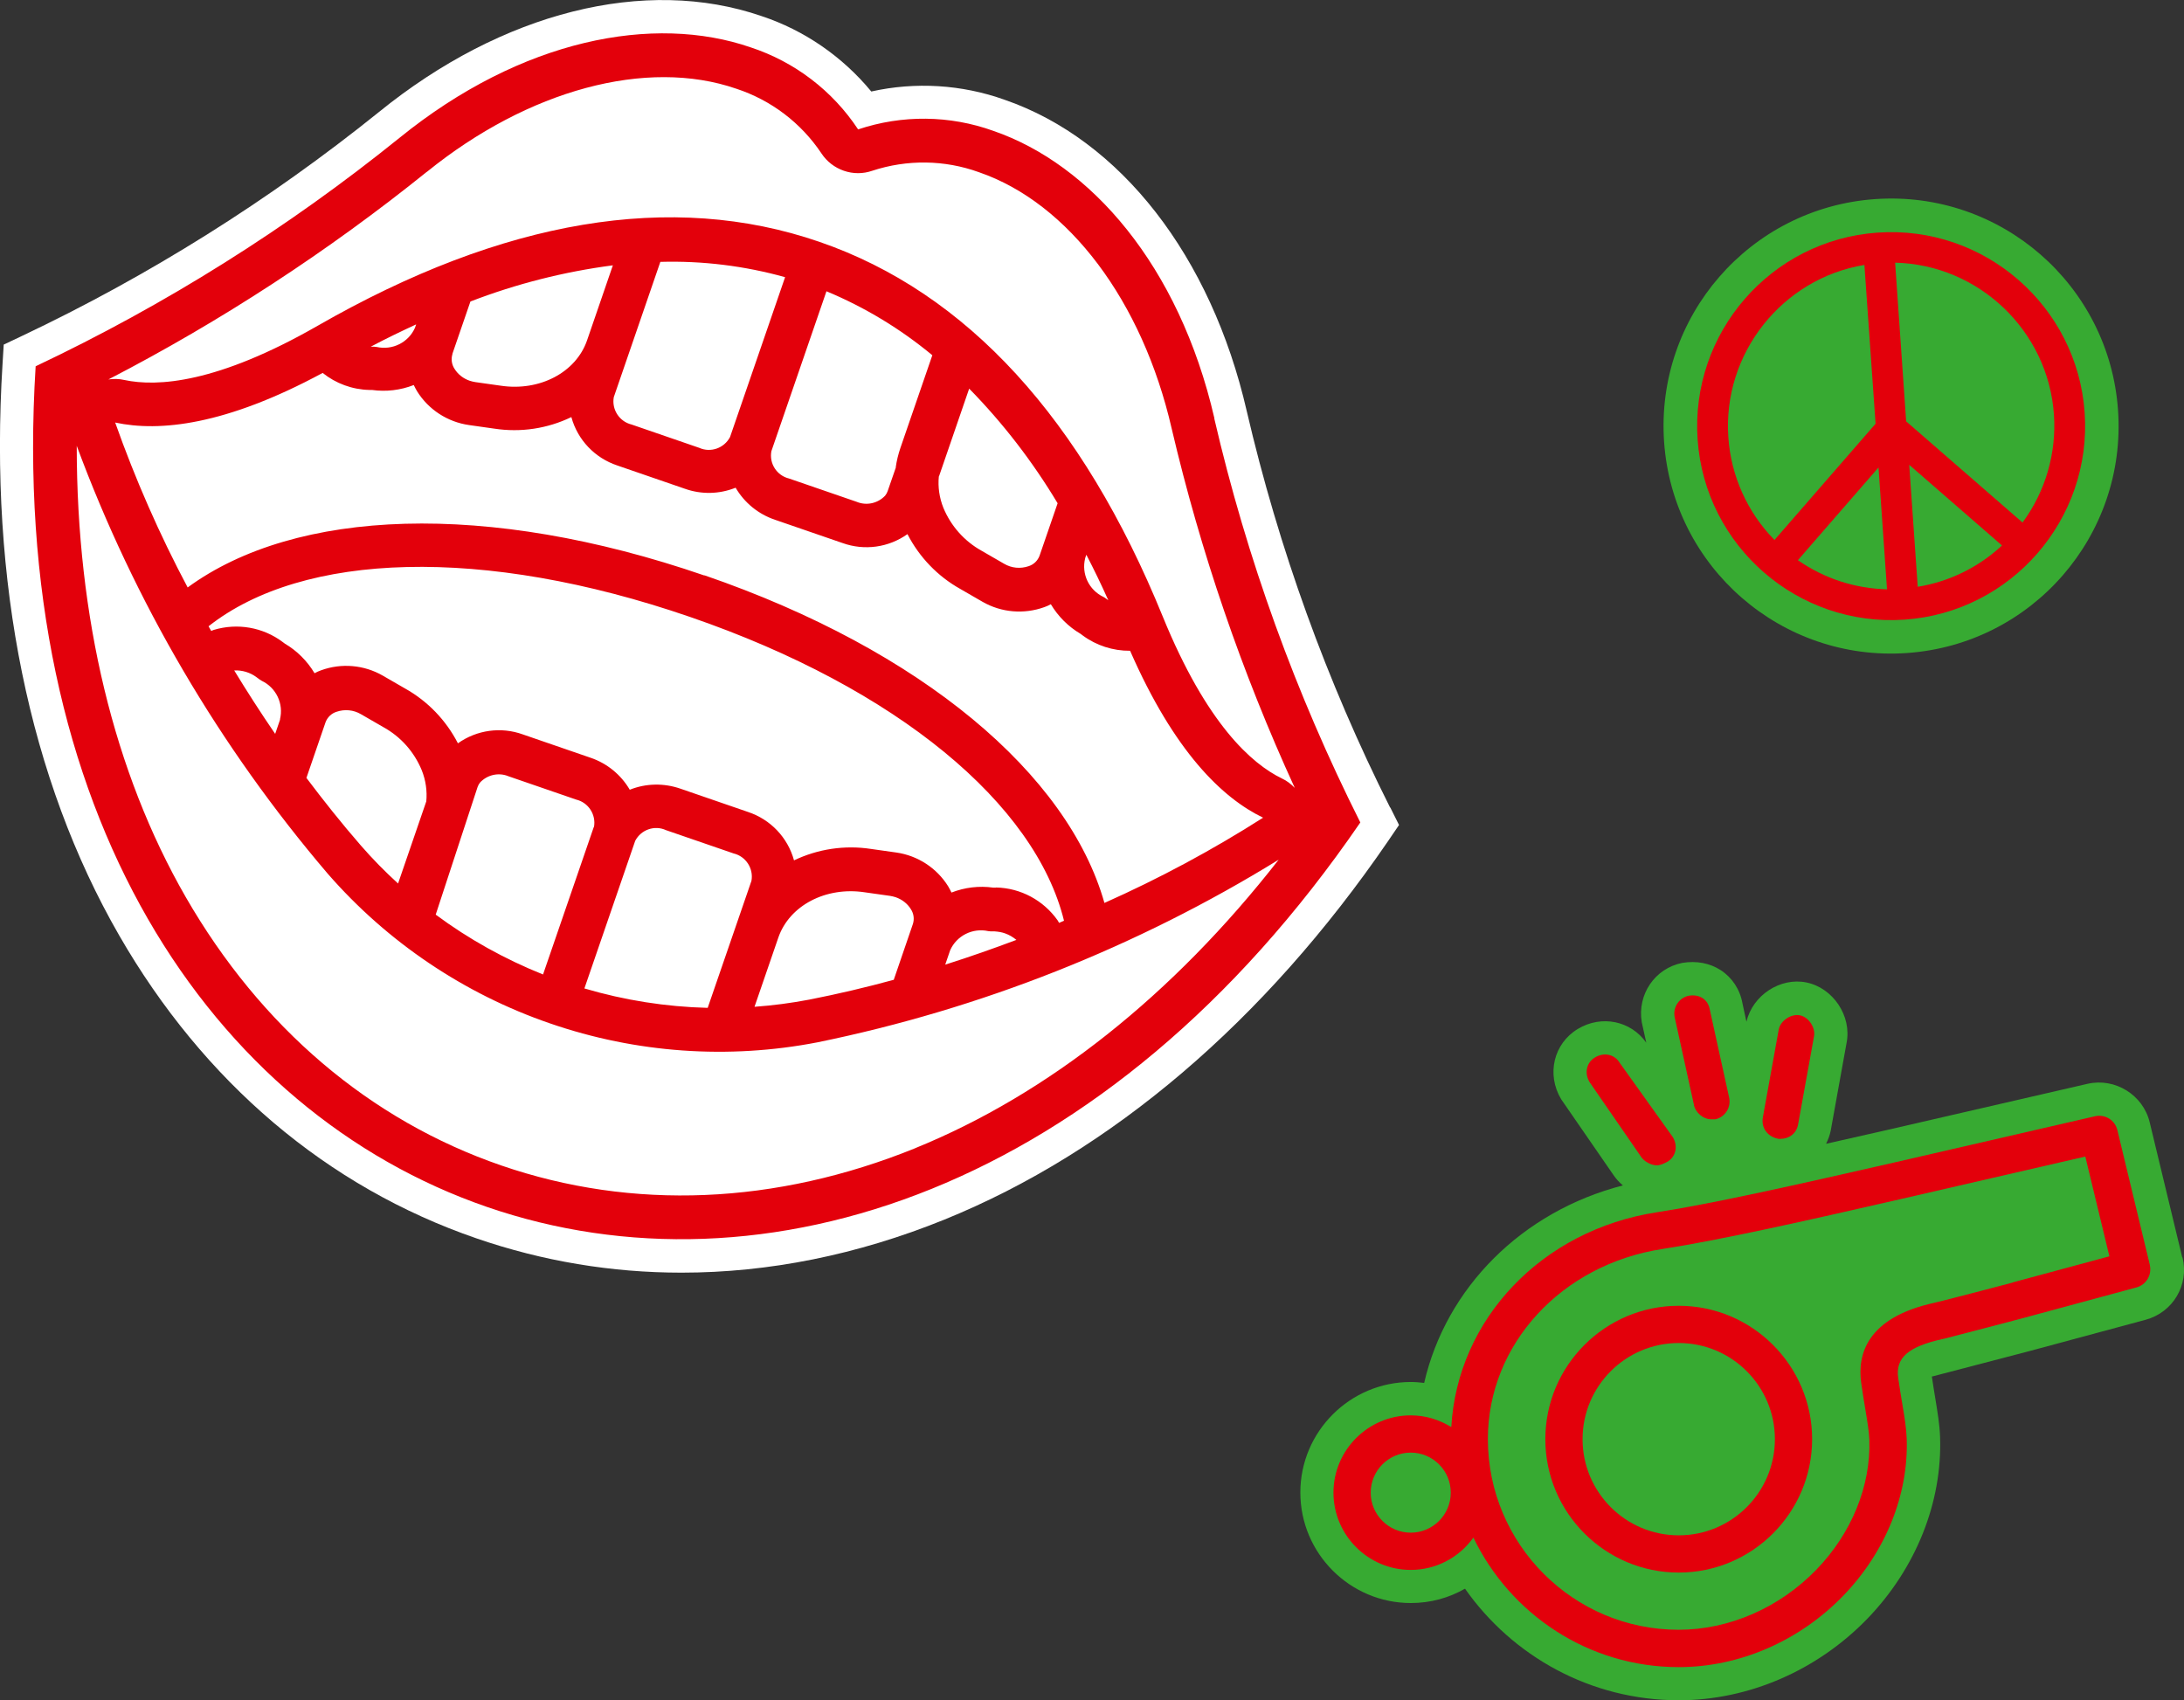
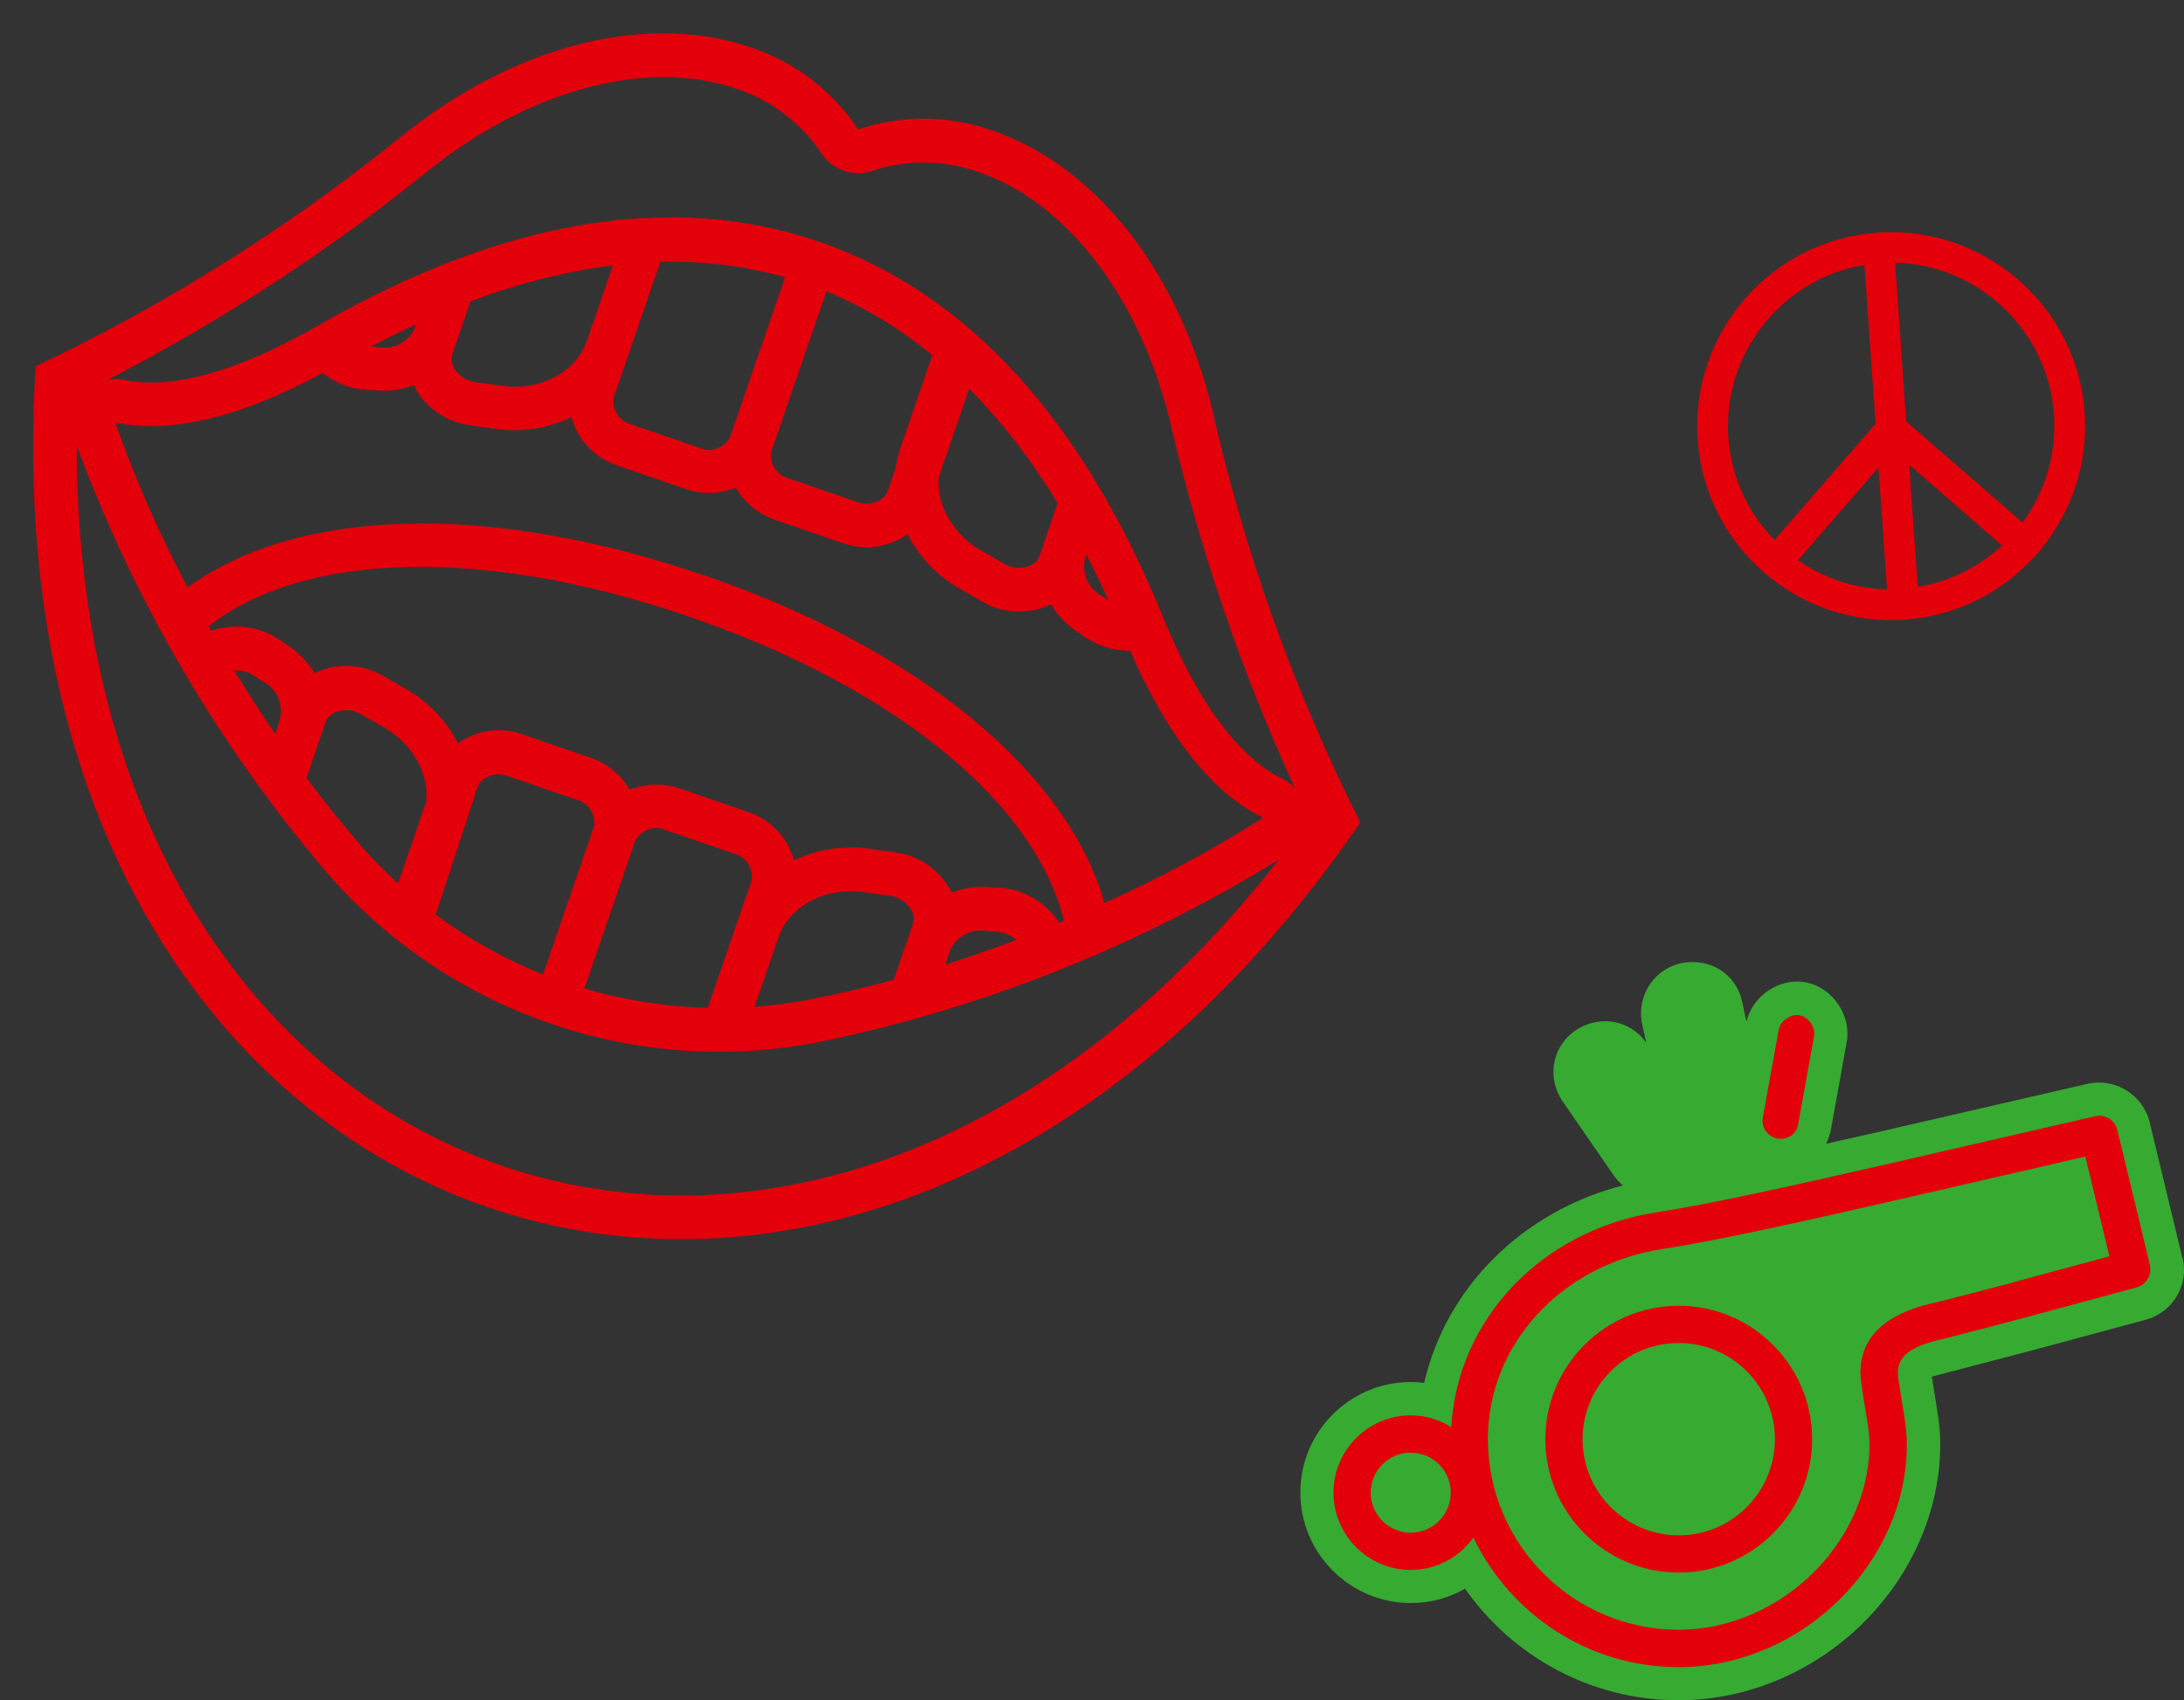
<svg xmlns="http://www.w3.org/2000/svg" viewBox="0 0 164.21 127.84">
  <rect x="0" y="0" width="164.21" height="127.84" fill="#333333" stroke="none" />
  <defs>
    <style>.j{fill:#fff;}.k{fill:#e3000b;}.l{fill:#37aa32;}</style>
  </defs>
  <g id="a" />
  <g id="b">
    <g id="c">
      <g>
        <g id="d">
          <g id="e">
            <g>
-               <path class="j" d="M104.52,60.72c-4.76-9.47-8.38-19.5-10.78-29.81-2.68-11.66-9.5-20.41-18.21-23.41-3.21-1.15-6.71-1.36-10.02-.62-2.16-2.62-5.04-4.61-8.25-5.67-8.74-3.01-19.51-.31-28.79,7.23C20.22,15.08,11.18,20.75,1.61,25.28l-1.33,.63-.09,1.47c-1.02,16.36,2.01,31.21,8.77,42.95,6.36,11.04,15.64,18.92,26.86,22.78,4.99,1.72,10.17,2.58,15.42,2.58,6.55,0,13.21-1.33,19.77-3.99,12.55-5.09,24.08-14.92,33.35-28.45l.83-1.22-.66-1.32h0Z" />
              <path class="k" d="M68.82,86.33c-10.49,4.25-21.25,4.7-31.13,1.3-9.87-3.4-18.08-10.38-23.73-20.19-5.39-9.37-8.19-21-8.19-33.92,4.35,11.75,10.74,22.64,18.87,32.17,4.49,5.15,10.26,9.04,16.72,11.26,6.47,2.23,13.4,2.72,20.11,1.42,12.27-2.51,24.01-7.16,34.67-13.73-7.95,10.18-17.32,17.62-27.33,21.69h.01Zm12.77-44.36l.09-.26c.57,1.1,1.12,2.23,1.65,3.42l-.21-.15c-.05-.04-.1-.07-.16-.1-1.09-.52-1.66-1.73-1.37-2.9h0Zm-10.99-6.15l2.27-6.6c2.55,2.6,4.78,5.5,6.65,8.62l-1.36,3.95c-.14,.37-.44,.66-.82,.78-.61,.21-1.28,.15-1.84-.18l-1.68-.97c-1.3-.72-2.32-1.86-2.89-3.24-.3-.75-.42-1.56-.34-2.37h0Zm-3.24-.68l-.62,1.79h0c-.04,.12-.11,.24-.19,.34-.55,.58-1.4,.77-2.14,.46l-5.08-1.75c-.92-.22-1.51-1.13-1.33-2.06l4.14-12.02c2.88,1.2,5.56,2.82,7.96,4.81l-2.4,6.97c-.16,.47-.28,.96-.35,1.45h.01Zm-21.21-5.28l3.5-10.17c3.17-.09,6.33,.3,9.38,1.15l-4.14,12.02c-.44,.84-1.46,1.2-2.32,.81l-5.08-1.75c-.92-.22-1.51-1.13-1.34-2.06h0Zm-12.14-3.24l1.36-3.95c3.45-1.33,7.04-2.24,10.71-2.72l-1.94,5.64c-.83,2.41-3.56,3.85-6.49,3.41l-1.91-.27c-.14-.02-.29-.06-.42-.1-.47-.16-.88-.47-1.14-.89-.22-.33-.28-.74-.16-1.12h-.01Zm-6.12-.56c1.15-.61,2.28-1.15,3.4-1.67l-.09,.26c-.49,1.1-1.69,1.7-2.87,1.44-.06,0-.13-.01-.19-.02h-.25Zm25.07,17.21c-16.35-5.63-30.73-5.04-38.85,.9-2.12-3.99-3.94-8.14-5.45-12.4,3.33,.72,8.32,.2,15.6-3.73,1,.8,2.23,1.25,3.51,1.28h.2c1.06,.15,2.14,.02,3.14-.37,.08,.16,.16,.32,.25,.47,.86,1.38,2.29,2.31,3.91,2.54l1.91,.27h0c1.97,.3,3.98,0,5.78-.87,.47,1.72,1.77,3.08,3.46,3.64l5.08,1.75c1.24,.44,2.59,.41,3.81-.08,.66,1.13,1.71,1.99,2.96,2.41l5.08,1.75c1.64,.59,3.46,.34,4.88-.67,.89,1.73,2.27,3.17,3.97,4.12l1.68,.97h0c1.41,.81,3.11,.95,4.64,.4,.17-.06,.33-.13,.49-.22,.55,.92,1.32,1.69,2.24,2.23l.16,.12c1.03,.76,2.28,1.16,3.56,1.15,3.32,7.59,6.93,11.07,10,12.55-3.81,2.43-7.8,4.57-11.93,6.41-2.74-9.68-13.71-19-30.06-24.63h-.02Zm-31.9,10.83l-.37,1.08c-1.11-1.62-2.13-3.21-3.08-4.77h0c.6-.03,1.2,.15,1.68,.51l.23,.17h0s.11,.07,.16,.1c1.09,.52,1.66,1.73,1.37,2.9h.01Zm10.99,6.16l-2.12,6.17c-.99-.9-1.92-1.85-2.8-2.86-1.46-1.68-2.81-3.38-4.09-5.08l1.44-4.19c.14-.37,.44-.66,.82-.78,.61-.21,1.28-.15,1.84,.18l1.68,.97c1.31,.72,2.32,1.86,2.89,3.24,.3,.75,.42,1.56,.34,2.37v-.02Zm12.6,1.91l-3.82,11.1c-2.87-1.15-5.59-2.66-8.07-4.5l3.15-9.6c.04-.12,.11-.24,.19-.34,.55-.58,1.4-.77,2.14-.46l5.08,1.75c.92,.22,1.51,1.13,1.34,2.06h0Zm11.85,4.06l-3.29,9.55c-3.14-.08-6.26-.57-9.27-1.46l3.82-11.1c.44-.84,1.46-1.2,2.32-.8l5.08,1.75c.92,.22,1.51,1.13,1.34,2.06Zm12.14,3.24l-1.44,4.2c-2.05,.56-4.16,1.06-6.35,1.49h0c-1.36,.26-2.74,.44-4.12,.54l1.79-5.2c.83-2.41,3.56-3.85,6.49-3.41l1.91,.27h0c.14,.02,.29,.06,.42,.1,.47,.16,.88,.47,1.14,.89,.22,.33,.28,.74,.16,1.12h0Zm7.78,1.2c-1.7,.64-3.49,1.27-5.35,1.86l.37-1.08c.49-1.1,1.69-1.7,2.87-1.44,.06,.01,.13,.02,.19,.02h.29c.27,.02,.53,.06,.78,.15,.31,.11,.6,.28,.85,.49Zm-1.54-3.93h-.2c-1.06-.15-2.14-.02-3.14,.37-.08-.16-.16-.32-.25-.47-.86-1.38-2.29-2.31-3.9-2.54l-1.91-.27h0c-1.97-.3-3.98,0-5.78,.86-.47-1.72-1.77-3.08-3.46-3.64l-5.08-1.75c-1.24-.43-2.59-.41-3.81,.08-.66-1.13-1.71-1.99-2.96-2.41l-5.08-1.75c-1.64-.59-3.46-.34-4.88,.67-.89-1.73-2.27-3.17-3.97-4.12l-1.68-.97h0c-1.41-.81-3.11-.96-4.64-.4-.17,.06-.33,.13-.49,.22-.55-.92-1.32-1.69-2.24-2.23l-.16-.12c-1.48-1.11-3.4-1.44-5.17-.91-.07,.02-.13,.06-.2,.08-.07-.12-.13-.24-.2-.35,7.08-5.58,20.62-6.07,36.21-.7,15.6,5.37,25.96,14.08,28.11,22.84-.13,.05-.25,.11-.37,.16-.04-.06-.07-.13-.11-.19-1.07-1.51-2.78-2.43-4.63-2.47h-.01ZM32.1,12.92c7.62-6.17,16.53-8.57,23.26-6.25,2.62,.86,4.87,2.57,6.4,4.86,.4,.61,.99,1.07,1.69,1.31,.69,.24,1.44,.24,2.13,0,2.61-.86,5.44-.83,8.03,.11,6.74,2.32,12.28,9.69,14.48,19.25,2.18,9.3,5.28,18.36,9.26,27.04-.28-.29-.6-.54-.97-.71-2.27-1.1-5.66-4.1-8.95-12.16-6.06-14.89-14.75-24.38-25.83-28.19-11.08-3.82-23.77-1.69-37.71,6.31-7.55,4.33-12.07,4.61-14.54,4.08-.39-.09-.8-.1-1.2-.04,8.48-4.39,16.5-9.62,23.94-15.61h0Zm59.21,18.54c-2.66-11.54-9.34-19.11-16.62-21.62-3.28-1.18-6.86-1.22-10.17-.11-1.92-2.91-4.77-5.08-8.08-6.17-7.28-2.51-17.21-.65-26.41,6.81C21.63,17.15,12.44,22.92,2.68,27.54,.58,61.16,15.96,83.63,36.62,90.75c20.66,7.12,46.61-1.12,65.66-28.91-4.85-9.65-8.54-19.85-10.98-30.37h0Z" />
            </g>
          </g>
        </g>
        <g id="f">
          <g id="g">
-             <path class="l" d="M143.38,49.1c9.42-.66,16.53-8.83,15.87-18.26-.66-9.42-8.83-16.53-18.26-15.87-9.43,.66-16.53,8.84-15.87,18.26,.66,9.42,8.83,16.53,18.26,15.87" />
            <path class="k" d="M141.24,35.14l.64,9.17c-2.41-.06-4.72-.81-6.7-2.19l6.06-6.97h0Zm-1.06-15.22l.84,11.94-7.6,8.74c-2.04-2.08-3.27-4.81-3.47-7.72-.44-6.29,4.04-11.94,10.23-12.96Zm3.14,11.77l-.83-11.94c6.28,.15,11.5,5.11,11.94,11.41,.2,2.91-.63,5.78-2.36,8.13l-8.74-7.6h0Zm7.2,9.33c-1.77,1.64-3.95,2.71-6.33,3.1l-.64-9.17,6.97,6.06h0Zm-9.35-23.53c-8.02,.56-14.09,7.54-13.53,15.57,.56,8.02,7.55,14.09,15.57,13.53,8.02-.56,14.09-7.55,13.53-15.57-.56-8.02-7.55-14.09-15.57-13.53" />
          </g>
        </g>
        <g id="h">
          <g id="i">
            <g>
-               <path class="l" d="M124.57,87.62c.27,0,.53-.13,.8-.27,.66-.4,.8-1.2,.4-1.86l-3.99-5.58c-.4-.66-1.2-.8-1.86-.4s-.8,1.2-.4,1.86l3.85,5.58c.27,.4,.8,.66,1.2,.66h0Z" />
              <path class="l" d="M133.87,85.63c.66,0,1.2-.4,1.33-1.06l1.2-6.64c.13-.66-.4-1.46-1.06-1.59s-1.46,.4-1.59,1.06l-1.2,6.64c-.13,.8,.4,1.46,1.2,1.59h.12Z" />
              <path class="l" d="M128.69,84.17h.27c.66-.13,1.2-.8,1.06-1.59l-1.46-6.64c-.13-.8-.8-1.2-1.59-1.06-.66,.13-1.2,.8-1.06,1.59l1.46,6.64c.13,.53,.66,1.06,1.33,1.06h-.01Z" />
              <path class="l" d="M164.08,94.55l-2.45-10.17c-.5-2.06-2.6-3.36-4.67-2.89l-15.11,3.48c-1.57,.36-3.08,.7-4.55,1.03,.15-.31,.28-.64,.35-1l1.19-6.59c.4-2.01-1.01-4.13-3.02-4.54-1.97-.4-4.04,.96-4.51,2.95l-.3-1.39c-.19-1.05-.78-1.93-1.64-2.49-.81-.52-1.81-.72-2.89-.54-2.05,.41-3.39,2.37-3.04,4.46l.34,1.54c-1.15-1.64-3.35-2.11-5.14-1.04-1.83,1.1-2.38,3.42-1.26,5.29l3.92,5.68c.2,.3,.44,.56,.72,.8-7.6,1.96-13.3,7.71-14.94,14.85-.33-.04-.66-.07-1-.07-4.58,0-8.31,3.73-8.31,8.31s3.73,8.31,8.31,8.31c1.48,0,2.87-.39,4.07-1.08,3.56,5.07,9.43,8.39,16.08,8.39,5.24,0,10.41-2.24,14.18-6.14,3.64-3.77,5.63-8.74,5.46-13.64-.03-.95-.19-1.87-.36-2.92-.08-.49-.17-1.03-.26-1.65h.05c1.67-.44,3.96-1.03,7.31-1.91l8.72-2.35c2.05-.56,3.27-2.61,2.77-4.68h-.02Z" />
              <g>
-                 <path class="k" d="M123.37,86.96c.27,.4,.8,.66,1.2,.66,.27,0,.53-.13,.8-.27,.66-.4,.8-1.2,.4-1.86l-3.99-5.58c-.4-.66-1.2-.8-1.86-.4s-.8,1.2-.4,1.86l3.85,5.58h0Z" />
                <path class="k" d="M133.73,85.63h.13c.66,0,1.2-.4,1.33-1.06l1.2-6.64c.13-.66-.4-1.46-1.06-1.59s-1.46,.4-1.59,1.06l-1.2,6.64c-.13,.8,.4,1.46,1.2,1.59h-.01Z" />
-                 <path class="k" d="M127.36,83.1c.13,.53,.66,1.06,1.33,1.06h.27c.66-.13,1.2-.8,1.06-1.59l-1.46-6.64c-.13-.8-.8-1.2-1.59-1.06-.66,.13-1.2,.8-1.06,1.59l1.46,6.64h-.01Z" />
                <path class="k" d="M126.22,98.18c-5.53,0-10.03,4.5-10.03,10.03s4.5,10.03,10.03,10.03,10.03-4.5,10.03-10.03-4.5-10.03-10.03-10.03Zm0,17.26c-3.99,0-7.23-3.24-7.23-7.23s3.24-7.23,7.23-7.23,7.23,3.24,7.23,7.23-3.24,7.23-7.23,7.23Z" />
                <path class="k" d="M161.65,95.14l-2.45-10.17c-.18-.75-.92-1.21-1.68-1.04l-15.11,3.48c-7.27,1.66-13.63,3.09-17.84,3.74-8.65,1.33-15,8.05-15.45,16.15-.89-.55-1.93-.88-3.05-.88-3.2,0-5.81,2.61-5.81,5.81s2.61,5.81,5.81,5.81c1.94,0,3.66-.96,4.71-2.43,2.77,5.75,8.64,9.74,15.44,9.74,4.56,0,9.08-1.96,12.38-5.38,3.17-3.28,4.91-7.59,4.76-11.81-.03-.79-.16-1.59-.33-2.6-.1-.57-.2-1.21-.31-1.96-.21-1.51,.76-2.35,3.34-2.92,.14-.03,.25-.05,.34-.08l.46-.12c1.43-.37,2.62-.68,3.57-.93l1.63-.43h0l8.58-2.32c.73-.2,1.17-.94,1-1.68v.02h.01Zm-55.58,20.1c-1.66,0-3.01-1.35-3.01-3.01s1.35-3.01,3.01-3.01,3.01,1.35,3.01,3.01-1.35,3.01-3.01,3.01Zm45.27-18.81l-1.63,.43c-.95,.25-2.14,.56-3.56,.92l-.69,.17c-5.11,1.11-5.82,3.9-5.52,6.04,.11,.77,.22,1.44,.32,2.03,.15,.91,.27,1.63,.29,2.23,.12,3.47-1.33,7.03-3.98,9.77-2.78,2.87-6.56,4.52-10.36,4.52-7.91,0-14.34-6.43-14.34-14.34,0-7.11,5.52-13.12,13.12-14.29,4.3-.66,10.71-2.1,18.04-3.78l13.76-3.17,1.81,7.5-7.26,1.96h0Z" />
              </g>
            </g>
          </g>
        </g>
      </g>
    </g>
  </g>
</svg>